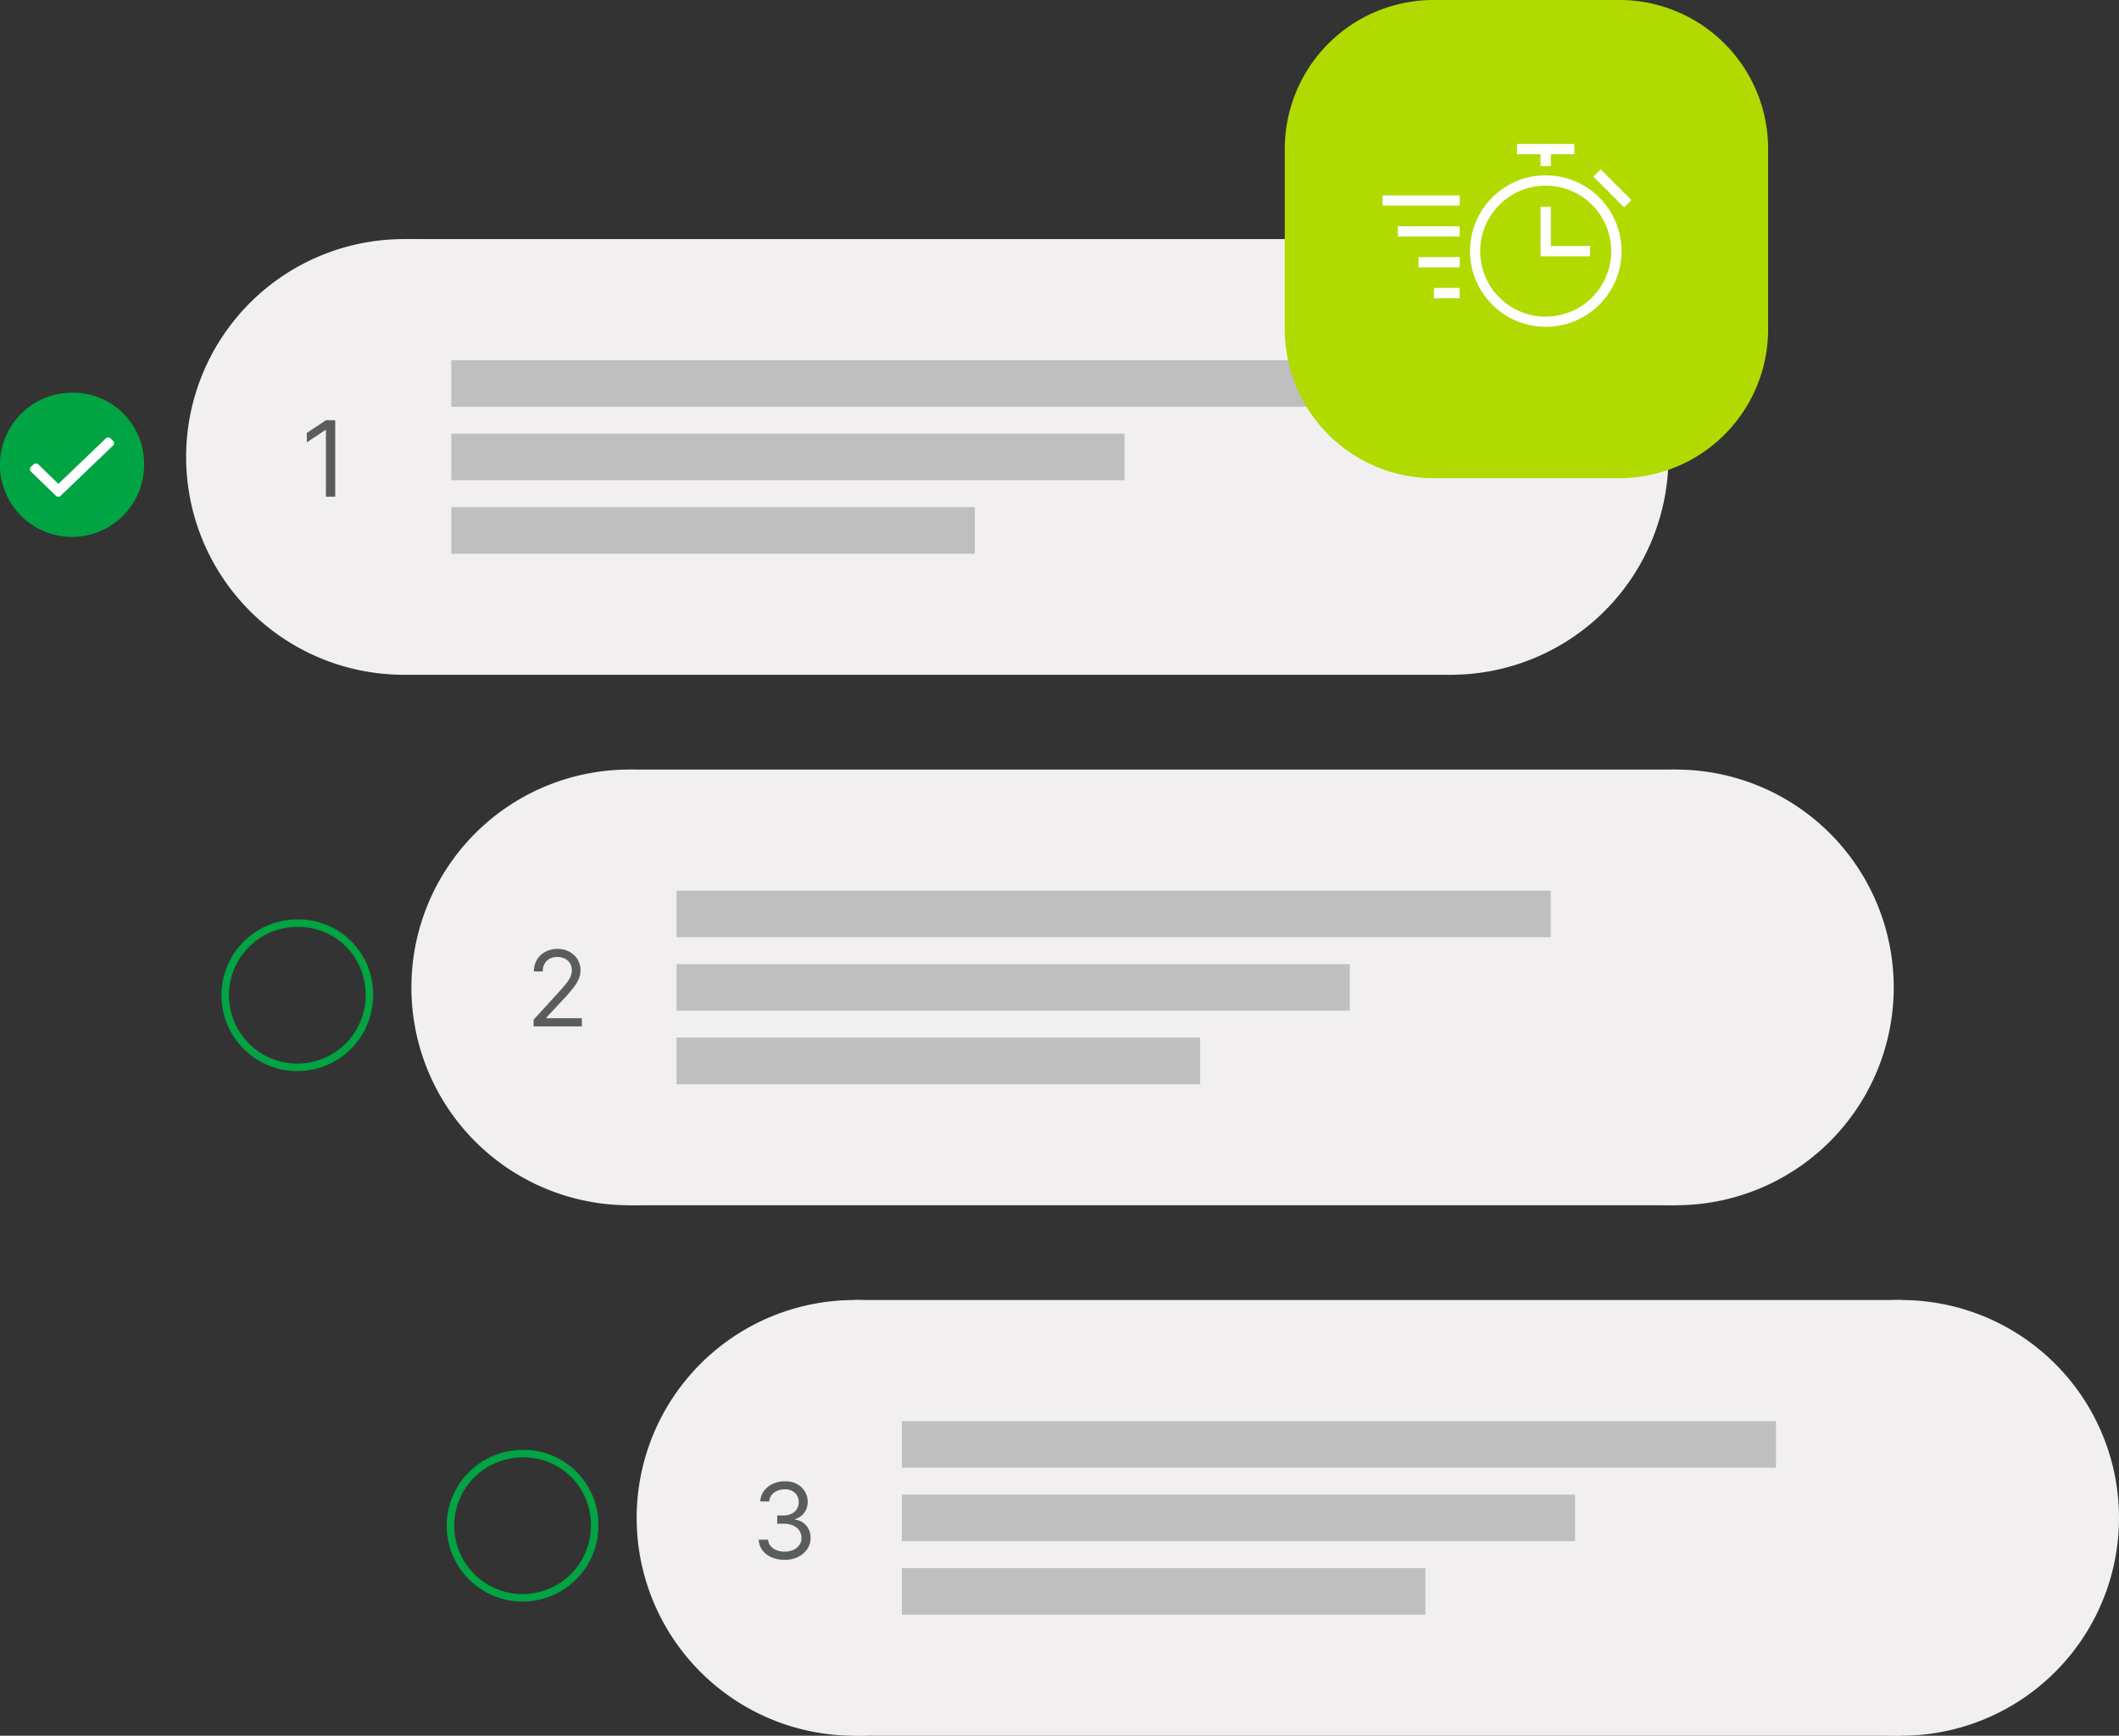
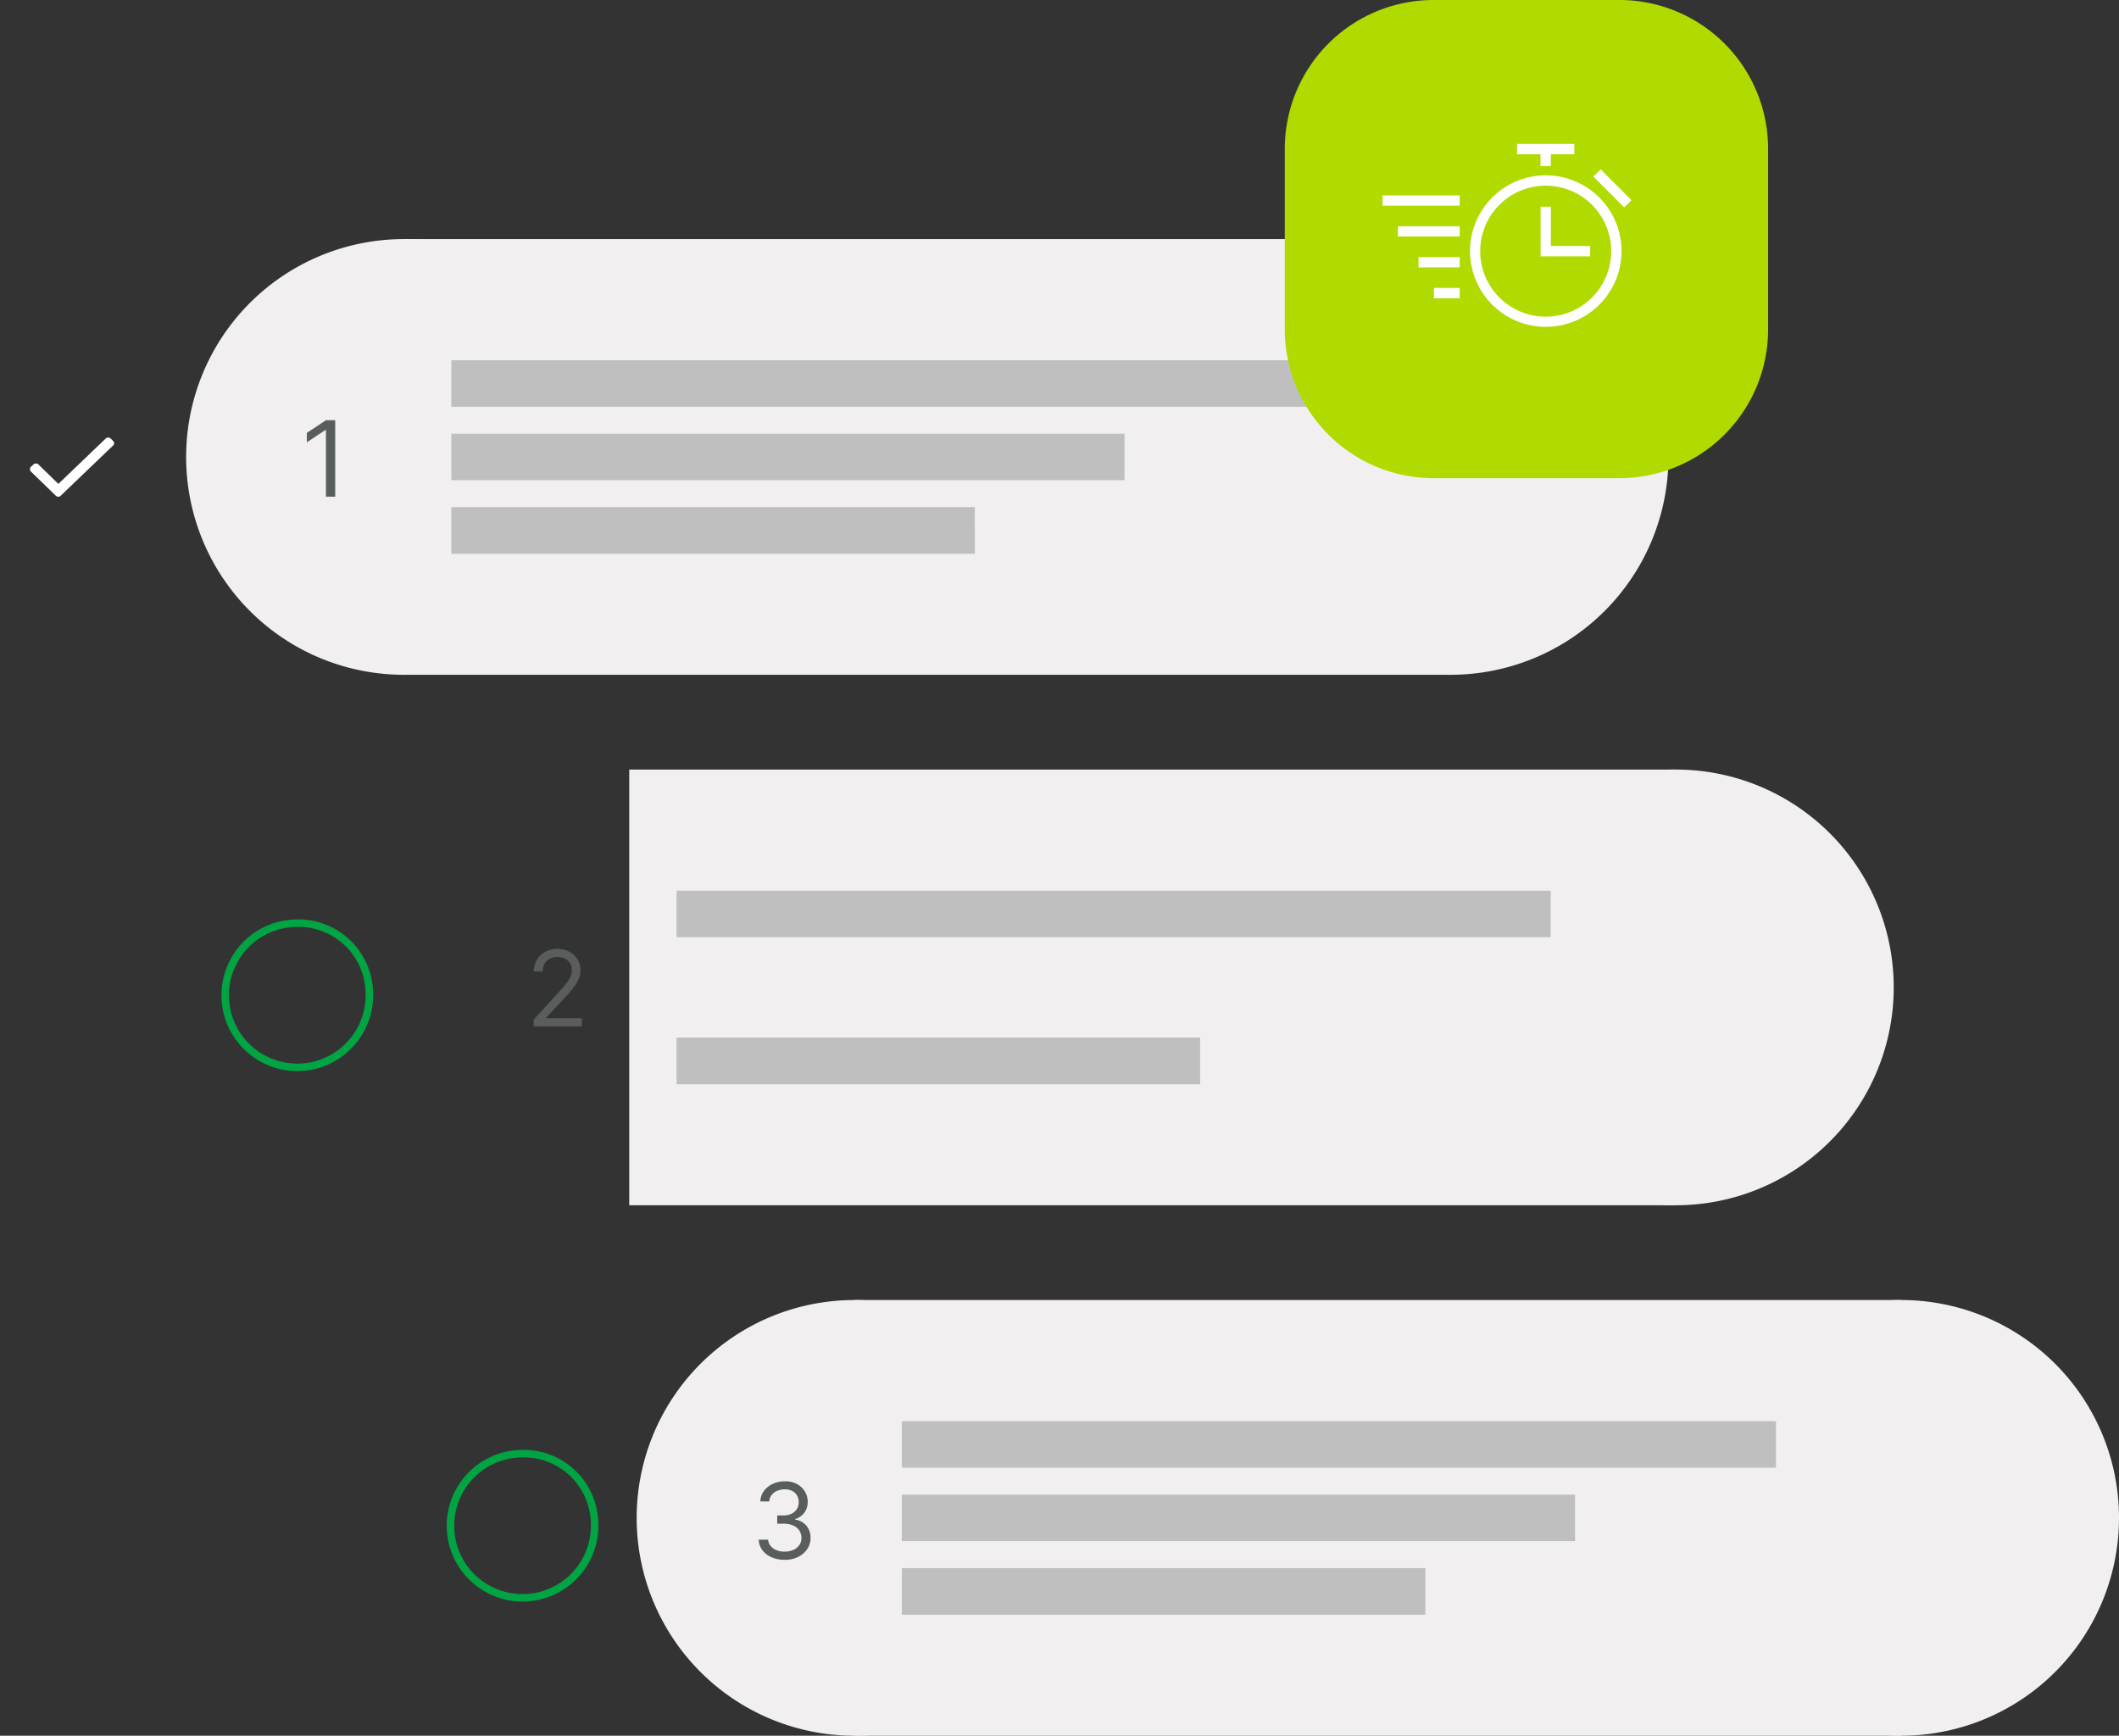
<svg xmlns="http://www.w3.org/2000/svg" width="282.198" height="231.141" viewBox="0 0 282.198 231.141">
  <rect x="0" y="0" width="282.198" height="231.141" fill="#333333" stroke="none" />
  <g id="Grupo_211" data-name="Grupo 211" transform="translate(-7354.075 -4006.57)">
    <g id="Grupo_162" data-name="Grupo 162" transform="translate(10.083 -271.167)">
      <g id="Grupo_156" data-name="Grupo 156" transform="translate(7343.992 4330.032)">
-         <path id="Caminho_2156" data-name="Caminho 2156" d="M1209.545,5388.669a9.6,9.6,0,1,1-9.6-9.25A9.434,9.434,0,0,1,1209.545,5388.669Z" transform="translate(-1190.36 -5379.419)" fill="#00a443" />
        <path id="Caminho_2157" data-name="Caminho 2157" d="M1196.538,5391.255a.478.478,0,0,0,.658,0h-.014l6.97-6.677a.418.418,0,0,0,0-.629l-.322-.322a.489.489,0,0,0-.643,0l-6.312,6.05-2.659-2.587a.477.477,0,0,0-.657,0l-.336.307a.458.458,0,0,0,0,.643Z" transform="translate(-1189.101 -5377.535)" fill="#fff" />
      </g>
      <g id="Grupo_153" data-name="Grupo 153" transform="translate(7368.78 4309.575)">
        <path id="Caminho_2160" data-name="Caminho 2160" d="M1425.01,5549.441a29.01,29.01,0,1,0-29.01-29.009A29.01,29.01,0,0,0,1425.01,5549.441Z" transform="translate(-1256.61 -5491.421)" fill="#f1efef" />
        <path id="Caminho_2161" data-name="Caminho 2161" d="M1486.741,5491.421H1347.35v58.02h139.391Z" transform="translate(-1318.34 -5491.421)" fill="#f1efef" />
        <path id="Caminho_2162" data-name="Caminho 2162" d="M1362.3,5549.441a29.01,29.01,0,1,0-29.01-29.009A29,29,0,0,0,1362.3,5549.441Z" transform="translate(-1333.29 -5491.421)" fill="#f1efef" />
        <path id="Caminho_2163" data-name="Caminho 2163" d="M1461.972,5499.242H1345.56v6.19h116.412Z" transform="translate(-1310.244 -5483.106)" fill="#bebfbe" />
        <path id="Caminho_2164" data-name="Caminho 2164" d="M1435.211,5503.979H1345.56v6.19h89.651Z" transform="translate(-1310.244 -5478.064)" fill="#bebfbe" />
        <path id="Caminho_2165" data-name="Caminho 2165" d="M1415.28,5508.722H1345.56v6.211h69.719Z" transform="translate(-1310.244 -5473.026)" fill="#bebfbe" />
      </g>
      <g id="Grupo_157" data-name="Grupo 157" transform="translate(7373.992 4400.672)">
        <path id="Caminho_2156-2" data-name="Caminho 2156" d="M1209.545,5388.669a9.6,9.6,0,1,1-9.6-9.25A9.434,9.434,0,0,1,1209.545,5388.669Z" transform="translate(-1190.36 -5379.419)" fill="none" stroke="#00a443" stroke-width="1" />
      </g>
      <g id="Grupo_158" data-name="Grupo 158" transform="translate(7398.78 4380.216)">
        <path id="Caminho_2160-2" data-name="Caminho 2160" d="M1425.01,5549.441a29.01,29.01,0,1,0-29.01-29.009A29.01,29.01,0,0,0,1425.01,5549.441Z" transform="translate(-1256.61 -5491.421)" fill="#f1efef" />
        <path id="Caminho_2161-2" data-name="Caminho 2161" d="M1486.741,5491.421H1347.35v58.02h139.391Z" transform="translate(-1318.34 -5491.421)" fill="#f1efef" />
-         <path id="Caminho_2162-2" data-name="Caminho 2162" d="M1362.3,5549.441a29.01,29.01,0,1,0-29.01-29.009A29,29,0,0,0,1362.3,5549.441Z" transform="translate(-1333.29 -5491.421)" fill="#f1efef" />
        <path id="Caminho_2163-2" data-name="Caminho 2163" d="M1461.972,5499.242H1345.56v6.19h116.412Z" transform="translate(-1310.244 -5483.106)" fill="#bebfbe" />
-         <path id="Caminho_2164-2" data-name="Caminho 2164" d="M1435.211,5503.979H1345.56v6.19h89.651Z" transform="translate(-1310.244 -5478.064)" fill="#bebfbe" />
        <path id="Caminho_2165-2" data-name="Caminho 2165" d="M1415.28,5508.722H1345.56v6.211h69.719Z" transform="translate(-1310.244 -5473.026)" fill="#bebfbe" />
      </g>
      <g id="Grupo_159" data-name="Grupo 159" transform="translate(7515.095 4277.736)">
        <path id="Caminho_2154" data-name="Caminho 2154" d="M1431.629,5265.549H1407.11a19.825,19.825,0,0,0-19.93,19.711v24.256a19.825,19.825,0,0,0,19.93,19.711h24.519a19.812,19.812,0,0,0,19.916-19.711v-24.256A19.813,19.813,0,0,0,1431.629,5265.549Z" transform="translate(-1387.18 -5265.549)" fill="#b1da00" />
        <path id="Caminho_2155" data-name="Caminho 2155" d="M1417.131,5278.67H1414v1.373h3.127v1.564h1.374v-1.564h3.127v-1.373h-4.5Zm1.374,8.358v5.231h5.231v1.373h-6.6v-6.6Zm-9.41,5.917a8.723,8.723,0,1,1,8.723,8.724A8.717,8.717,0,0,1,1409.094,5292.945Zm8.723-10.1a10.089,10.089,0,1,0,10.1,10.1A10.1,10.1,0,0,0,1417.818,5282.849Zm7.321-.8,4.106,4.106-.979.965-4.106-4.106Zm-29.048,3.478h10.272v1.359H1396.09Zm2.046,4.106h8.226v1.359h-8.226Zm8.226,4.106h-5.479v1.373h5.479Zm-3.434,4.106h3.434v1.373h-3.434Z" transform="translate(-1383.071 -5259.499)" fill="#fff" fill-rule="evenodd" />
      </g>
      <g id="Grupo_160" data-name="Grupo 160" transform="translate(7403.992 4471.313)">
        <path id="Caminho_2156-3" data-name="Caminho 2156" d="M1209.545,5388.669a9.6,9.6,0,1,1-9.6-9.25A9.434,9.434,0,0,1,1209.545,5388.669Z" transform="translate(-1190.36 -5379.419)" fill="none" stroke="#00a443" stroke-width="1" />
      </g>
      <g id="Grupo_161" data-name="Grupo 161" transform="translate(7428.78 4450.857)">
-         <path id="Caminho_2160-3" data-name="Caminho 2160" d="M1425.01,5549.441a29.01,29.01,0,1,0-29.01-29.009A29.01,29.01,0,0,0,1425.01,5549.441Z" transform="translate(-1256.61 -5491.421)" fill="#f1efef" />
+         <path id="Caminho_2160-3" data-name="Caminho 2160" d="M1425.01,5549.441a29.01,29.01,0,1,0-29.01-29.009A29.01,29.01,0,0,0,1425.01,5549.441" transform="translate(-1256.61 -5491.421)" fill="#f1efef" />
        <path id="Caminho_2161-3" data-name="Caminho 2161" d="M1486.741,5491.421H1347.35v58.02h139.391Z" transform="translate(-1318.34 -5491.421)" fill="#f1efef" />
        <path id="Caminho_2162-3" data-name="Caminho 2162" d="M1362.3,5549.441a29.01,29.01,0,1,0-29.01-29.009A29,29,0,0,0,1362.3,5549.441Z" transform="translate(-1333.29 -5491.421)" fill="#f1efef" />
        <path id="Caminho_2163-3" data-name="Caminho 2163" d="M1461.972,5499.242H1345.56v6.19h116.412Z" transform="translate(-1310.244 -5483.106)" fill="#bebfbe" />
        <path id="Caminho_2164-3" data-name="Caminho 2164" d="M1435.211,5503.979H1345.56v6.19h89.651Z" transform="translate(-1310.244 -5478.064)" fill="#bebfbe" />
        <path id="Caminho_2165-3" data-name="Caminho 2165" d="M1415.28,5508.722H1345.56v6.211h69.719Z" transform="translate(-1310.244 -5473.026)" fill="#bebfbe" />
      </g>
      <path id="Caminho_2166" data-name="Caminho 2166" d="M4.634-10.182V0H3.4V-8.889h-.06L.855-7.239V-8.491L3.4-10.182Z" transform="translate(7384 4343.877)" fill="#595d5b" />
      <path id="Caminho_2167" data-name="Caminho 2167" d="M1.054,0V-.895L4.415-4.574q.592-.646.974-1.126a4.164,4.164,0,0,0,.569-.9A2.2,2.2,0,0,0,6.145-7.5a1.664,1.664,0,0,0-.256-.93,1.694,1.694,0,0,0-.7-.607A2.256,2.256,0,0,0,4.2-9.247a2.074,2.074,0,0,0-1.022.241,1.673,1.673,0,0,0-.671.674,2.084,2.084,0,0,0-.236,1.014H1.094a2.955,2.955,0,0,1,.413-1.571A2.863,2.863,0,0,1,2.632-9.943a3.372,3.372,0,0,1,1.6-.378,3.252,3.252,0,0,1,1.586.378A2.842,2.842,0,0,1,6.906-8.924,2.678,2.678,0,0,1,7.3-7.5a3.085,3.085,0,0,1-.2,1.1,4.9,4.9,0,0,1-.7,1.188q-.495.654-1.37,1.593L2.744-1.173v.08H7.477V0Z" transform="translate(7414 4414.422)" fill="#595d5b" />
      <path id="Caminho_2168" data-name="Caminho 2168" d="M4.494.139A4.311,4.311,0,0,1,2.742-.2a2.975,2.975,0,0,1-1.218-.942,2.5,2.5,0,0,1-.49-1.4H2.287a1.468,1.468,0,0,0,.338.848,1.942,1.942,0,0,0,.781.549,2.841,2.841,0,0,0,1.069.194,2.8,2.8,0,0,0,1.163-.229,1.91,1.91,0,0,0,.8-.636,1.594,1.594,0,0,0,.288-.945,1.784,1.784,0,0,0-.278-.992,1.85,1.85,0,0,0-.815-.674,3.167,3.167,0,0,0-1.312-.244H3.5V-5.767h.815a2.456,2.456,0,0,0,1.066-.219A1.728,1.728,0,0,0,6.1-6.6a1.665,1.665,0,0,0,.261-.935,1.721,1.721,0,0,0-.229-.9,1.568,1.568,0,0,0-.644-.6,2.107,2.107,0,0,0-.977-.214,2.579,2.579,0,0,0-.992.191,1.879,1.879,0,0,0-.758.552,1.448,1.448,0,0,0-.318.868H1.253a2.436,2.436,0,0,1,.482-1.4,3.041,3.041,0,0,1,1.186-.942,3.807,3.807,0,0,1,1.613-.338,3.256,3.256,0,0,1,1.621.38,2.712,2.712,0,0,1,1.039,1A2.616,2.616,0,0,1,7.557-7.6a2.393,2.393,0,0,1-.45,1.467,2.306,2.306,0,0,1-1.221.84v.08a2.37,2.37,0,0,1,1.506.818,2.478,2.478,0,0,1,.542,1.628,2.578,2.578,0,0,1-.45,1.489A3.084,3.084,0,0,1,6.259-.239,3.979,3.979,0,0,1,4.494.139Z" transform="translate(7444 4485.313)" fill="#595d5b" />
    </g>
  </g>
</svg>